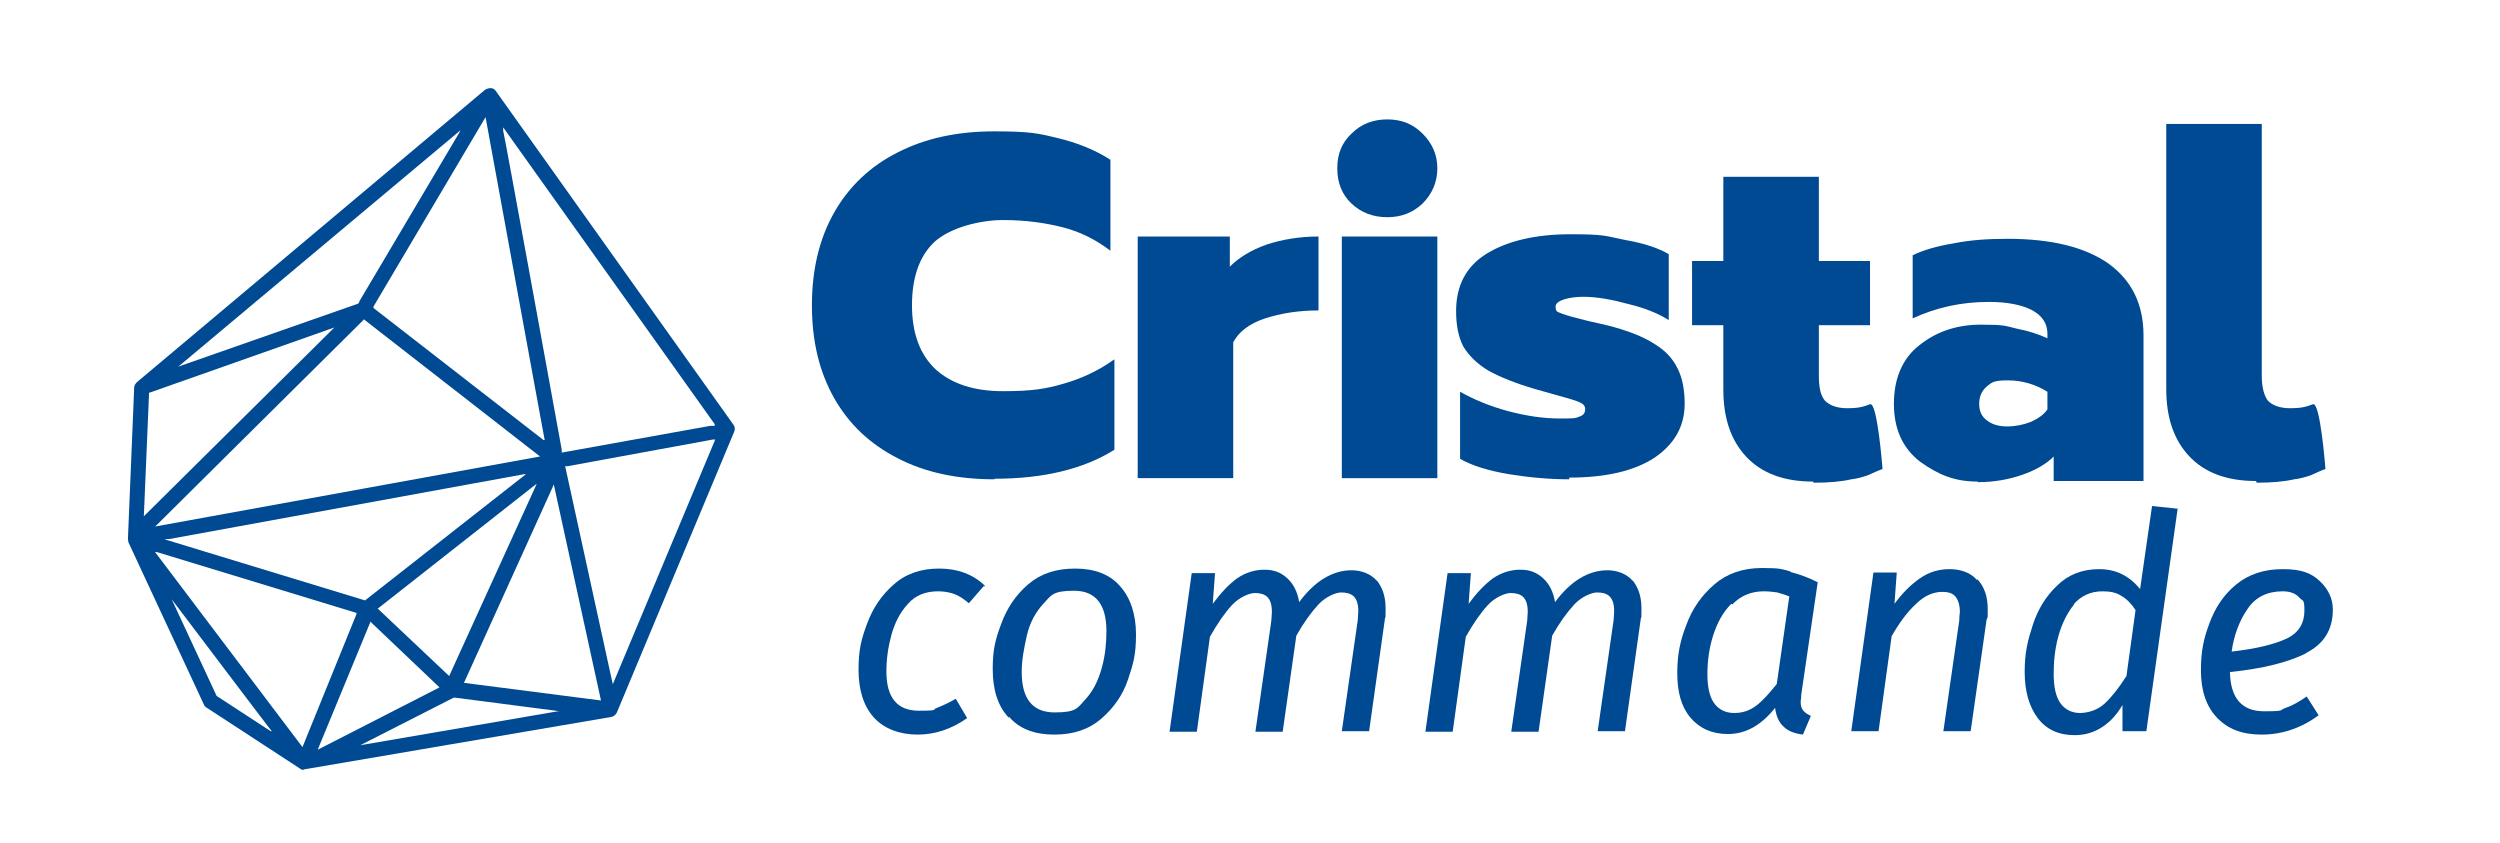
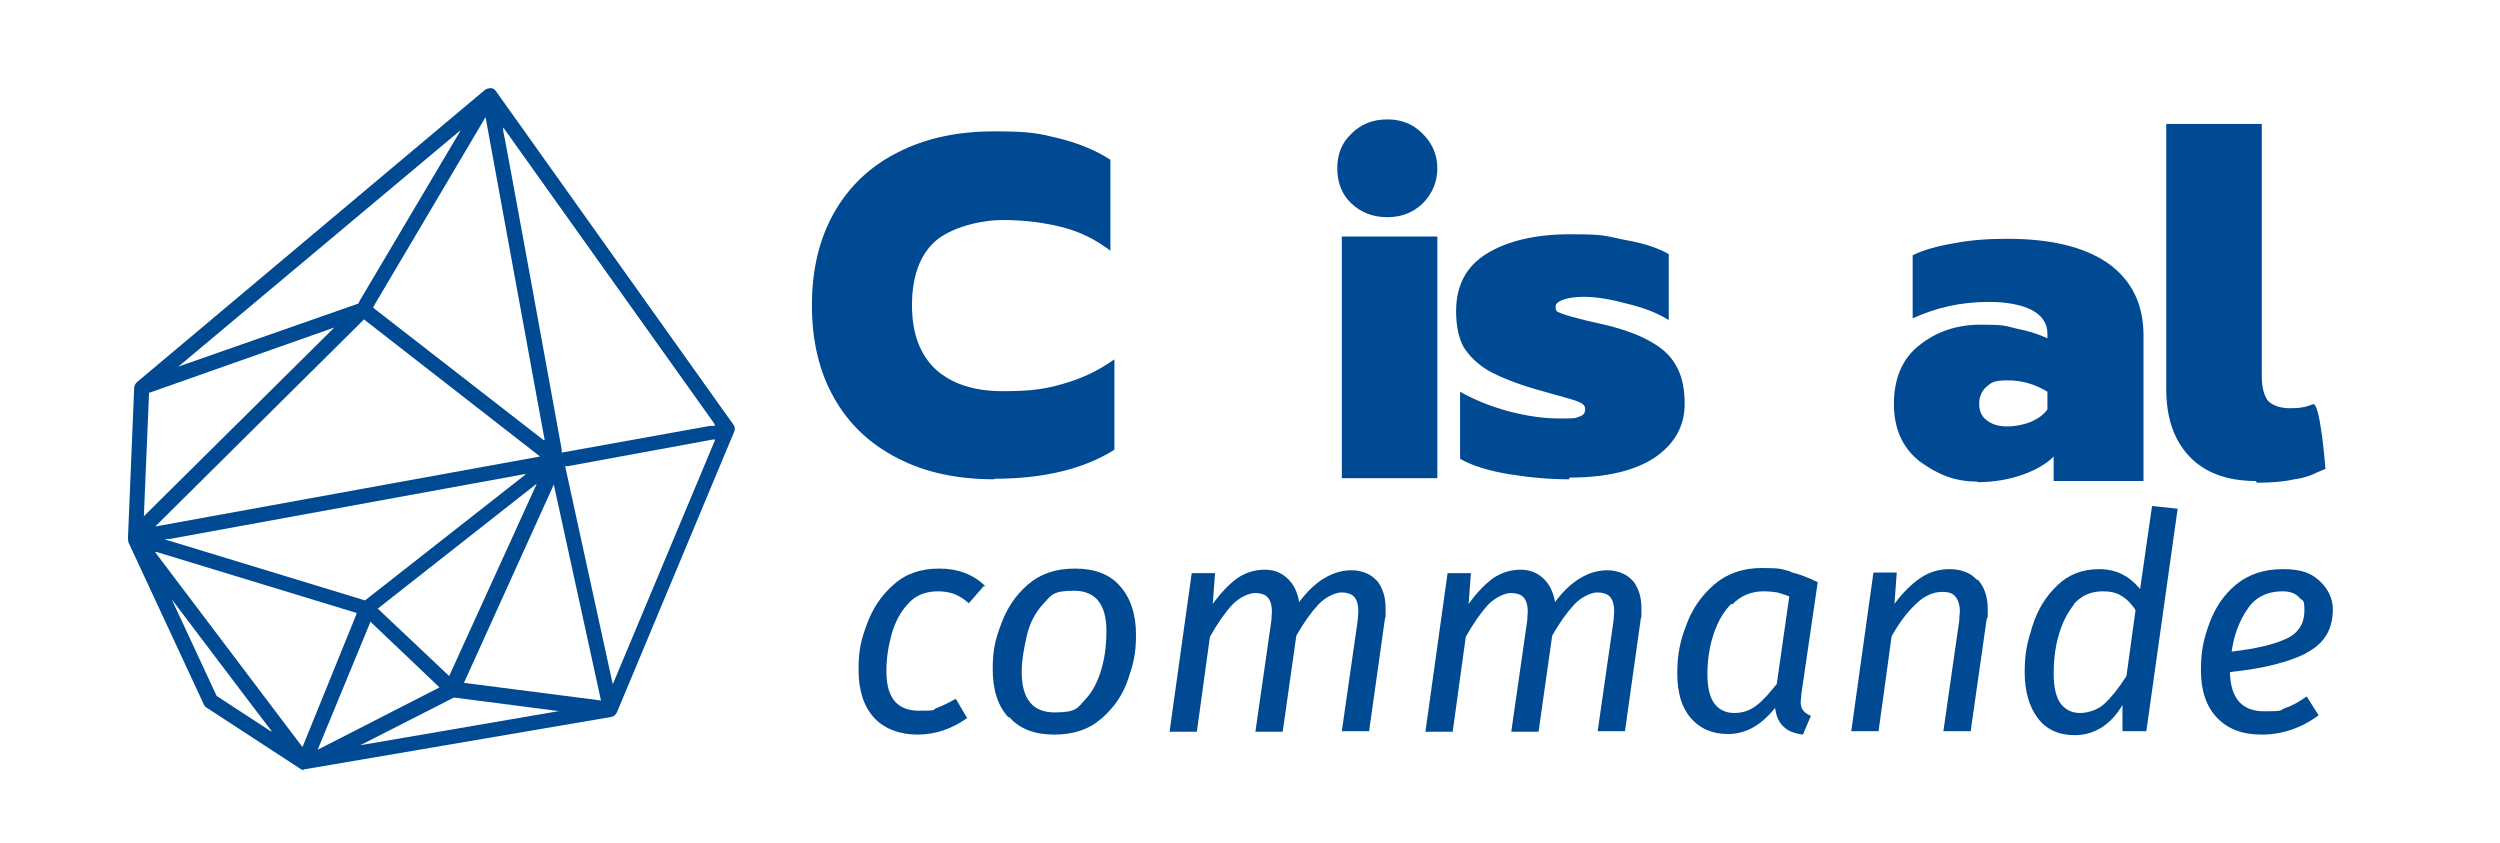
<svg xmlns="http://www.w3.org/2000/svg" id="Calque_1" version="1.1" viewBox="0 0 439.7 148.3">
  <defs>
    <style> .st0 { fill: #004a93; } </style>
  </defs>
  <path class="st0" d="M53.5,135.4c-.3,0-.5,0-.7-.2l-16.4-10.7c-.2-.1-.4-.3-.5-.5l-13.3-28.6c0-.2-.1-.4-.1-.6l1.1-26.6c0-.4.2-.7.5-1L85.3,15.8c.3-.2.7-.3,1-.3.4,0,.7.2.9.5l41.8,58.7c.3.4.3.9.1,1.3l-20.6,49.3c-.2.4-.5.7-1,.8l-53.9,9.2c0,0-.1,0-.2,0ZM125.7,74.6l-37.2-52.2v.6c.1,0,10.3,56.1,10.3,56.1v.5c0,0,26.1-4.7,26.1-4.7h.8ZM64,56.2l-36.7,36.4,67.6-12.3h.1s-30.7-23.9-30.7-23.9l-.2-.2ZM65.6,54.1l30,23.3h.2c0,.1-10.4-56.8-10.4-56.8l-19.7,33.3v.2ZM63.2,53l17.6-29.7.2-.4-49.3,41.3-.4.3,31.7-11.1.2-.3ZM58.8,57.6l-32.6,11.5v.4s-.9,21.3-.9,21.3l33.2-32.9.3-.3ZM81.6,120.1l24.1,3.1-8.3-38-.3.7-15.5,34.2h.1ZM63.2,131.1l34.9-6h.2s.2,0,.2,0h0s-18.5-2.4-18.5-2.4h-.2s-16.3,8.3-16.3,8.3l-.3.2ZM30.8,106.7l7.3,15.7,9.5,6.2h.2c0,.1-17.6-23.2-17.6-23.2l.6,1.3ZM29.1,94.9l35.1,10.7,28.3-22.2h-.3s-62.4,11.4-62.4,11.4h-.7ZM27.2,97l26,34.4,9.5-23.4v-.2c0,0-35.1-10.7-35.1-10.7h-.4ZM56,131.8l21.3-10.9h0c0,0-12.2-11.6-12.2-11.6v.2c0,0-9.2,22.3-9.2,22.3h.2ZM66.5,107.1l12.5,11.8h0c0,0,15.4-33.8,15.4-33.8l-.3.2-27.6,21.7h-.1ZM107.8,120.3l18-43h-.4c0,0-25.6,4.7-25.6,4.7h-.4c0,0,8.1,37.1,8.1,37.1l.3,1.3h0Z" />
  <g>
    <path class="st0" d="M174.9,84.3c-6.5,0-12.2-1.2-17-3.7-4.9-2.5-8.6-6-11.2-10.6-2.6-4.6-3.9-10-3.9-16.3s1.3-11.7,3.9-16.3c2.6-4.6,6.4-8.2,11.2-10.6,4.9-2.5,10.5-3.7,17-3.7s7.9.4,11.2,1.2c3.3.8,6.4,2,9.2,3.8v16c-2.5-1.9-5.2-3.3-8.3-4.1-3.1-.8-6.6-1.3-10.6-1.3s-9.2,1.3-12,3.8c-2.7,2.5-4,6.3-4,11.2s1.4,8.7,4.2,11.3c2.8,2.5,6.7,3.8,11.8,3.8s7.5-.4,10.6-1.3c3.2-.9,6.2-2.3,9-4.3v15.9c-5.4,3.4-12.5,5.1-21.1,5.1Z" />
-     <path class="st0" d="M200.1,41.6h16.2v5.3c1.6-1.6,3.7-2.9,6.5-3.9,2.8-.9,5.8-1.4,9.1-1.4v13c-3.5,0-6.6.5-9.4,1.4-2.7.9-4.6,2.3-5.6,4.2v23.9h-16.8v-42.5Z" />
    <path class="st0" d="M244,38.2c-2.5,0-4.6-.8-6.3-2.4-1.7-1.6-2.5-3.7-2.5-6.2s.8-4.5,2.5-6.1c1.7-1.7,3.8-2.5,6.3-2.5s4.5.8,6.2,2.5c1.7,1.7,2.6,3.7,2.6,6.1s-.9,4.5-2.6,6.2c-1.7,1.6-3.7,2.4-6.2,2.4Z" />
    <rect class="st0" x="236" y="41.6" width="16.8" height="42.5" />
    <path class="st0" d="M276,84.3c-3.4,0-6.9-.3-10.6-.9-3.6-.6-6.5-1.5-8.6-2.7v-11.8c2.3,1.3,5.1,2.5,8.4,3.4,3.4.9,6.4,1.3,9,1.3s2.8,0,3.5-.3c.7-.2,1.1-.6,1.1-1.3s-.4-1-1.1-1.3c-.7-.3-2-.7-3.9-1.2l-3.9-1.1c-3.4-1-6.1-2.1-8.1-3.2-2-1.2-3.4-2.6-4.4-4.2-.9-1.7-1.3-3.8-1.3-6.3,0-4.5,1.8-7.9,5.4-10.1,3.6-2.2,8.5-3.4,14.7-3.4s6.1.3,9.6,1c3.5.6,6,1.5,7.7,2.5v11.6c-1.7-1.1-4.1-2.1-7-2.8-2.9-.8-5.6-1.3-8-1.3s-4.9.6-4.9,1.7.4.9,1.2,1.3c.8.3,2.3.7,4.3,1.2l3.5.8c3.6.9,6.4,2,8.4,3.3,2,1.2,3.3,2.7,4.1,4.4.8,1.6,1.2,3.7,1.2,6.1,0,4-1.8,7.1-5.3,9.5-3.5,2.3-8.5,3.5-15,3.5Z" />
-     <path class="st0" d="M318.9,84.7c-5.2,0-9.1-1.5-11.8-4.4-2.7-2.9-4-6.8-4-11.8v-11.3s-5.5,0-5.5,0v-11.3h5.5v-14.8s16.8,0,16.8,0v14.8h9v11.3h-9v8.9c0,2,.3,3.5,1.1,4.4.8.8,2.1,1.3,3.9,1.3s2.7-.2,4-.7,2.2,11.4,2.2,11.4c-.2,0-2.4,1-2.6,1.1-.9.3-1.9.6-2.9.7-1.7.4-3.9.6-6.6.6Z" />
    <path class="st0" d="M347.8,84.7c-4,0-6.9-1.2-10.1-3.5-3.1-2.4-4.6-5.8-4.6-10.2s1.5-8,4.5-10.3c3-2.4,6.6-3.6,10.8-3.6s4.2.2,6.3.7c2.1.4,3.9,1,5.4,1.7v-.8c0-1.8-.9-3.2-2.8-4.2-1.8-.9-4.3-1.4-7.5-1.4-4.9,0-9.3,1-13.4,2.9v-11.1c1.8-.9,4.2-1.6,7.2-2.1,3-.6,6.1-.8,9.5-.8,7.8,0,13.7,1.5,17.8,4.4,4.1,3,6.1,7.2,6.1,12.6v25.6h-15.8v-4.3c-1.3,1.3-3.2,2.4-5.5,3.2-2.3.8-4.9,1.3-7.8,1.3ZM353,75c1.5,0,2.9-.3,4.2-.8,1.3-.6,2.3-1.3,2.9-2.2v-3.1c-2.1-1.3-4.4-2-7-2s-2.8.4-3.7,1.1c-.8.7-1.3,1.7-1.3,3s.4,2.2,1.3,2.9,2,1.1,3.6,1.1Z" />
    <path class="st0" d="M396.8,84.6c-5.2,0-9.1-1.5-11.8-4.4-2.7-2.9-4-6.8-4-11.8V21.8h16.8v44.3c0,2,.4,3.5,1.1,4.4.8.8,2.1,1.3,3.9,1.3s2.7-.2,4-.7,2.2,11.4,2.2,11.4c-.2,0-2.4,1-2.6,1.1-.9.3-1.9.6-2.9.7-1.7.4-3.9.6-6.6.6Z" />
  </g>
  <g>
    <path class="st0" d="M173,103.1l-2.6,3c-.8-.7-1.7-1.3-2.5-1.6-.8-.3-1.8-.5-2.9-.5-2.2,0-4,.7-5.3,2.2-1.4,1.5-2.3,3.3-2.9,5.4-.6,2.2-.9,4.3-.9,6.5,0,4.6,1.9,6.9,5.7,6.9s2.2-.2,3.2-.5c1-.4,2.1-.9,3.3-1.6l2,3.4c-2.7,1.9-5.6,2.9-8.7,2.9s-5.9-1-7.7-3c-1.8-2-2.7-4.8-2.7-8.4s.5-5.4,1.5-8.1c1-2.7,2.5-5,4.7-6.9,2.1-1.9,4.8-2.8,8-2.8s6,1,8.1,3.1Z" />
    <path class="st0" d="M177.4,126.2c-1.9-2-2.8-4.9-2.8-8.5s.5-5.3,1.5-8c1-2.7,2.5-5,4.7-6.9,2.2-1.9,4.9-2.8,8.3-2.8s6.1,1,7.9,3.1c1.8,2,2.8,4.9,2.8,8.5s-.5,5.2-1.4,7.9-2.5,5-4.7,6.9c-2.2,1.9-4.9,2.8-8.3,2.8s-6.1-1-7.9-3.1ZM190.9,123c1.4-1.5,2.3-3.4,2.9-5.6.6-2.2.8-4.3.8-6.4,0-4.7-1.9-7.1-5.7-7.1s-4,.8-5.4,2.3-2.4,3.4-2.9,5.6-.9,4.3-.9,6.4c0,4.7,1.9,7.1,5.8,7.1s4-.8,5.4-2.3Z" />
    <path class="st0" d="M242,101.9c1.1,1.3,1.7,2.9,1.7,5.1s0,1.4-.1,1.7l-2.8,19.9h-4.8l2.8-19.5c0-.4.1-1,.1-1.6,0-1.3-.3-2.1-.8-2.6-.5-.5-1.3-.7-2.2-.7s-2.7.7-4,2.1c-1.3,1.4-2.6,3.2-3.9,5.5l-2.4,16.9h-4.8l2.8-19.5c0-.4.1-1,.1-1.6,0-1.3-.3-2.1-.8-2.6s-1.3-.7-2.2-.7-2.7.7-4,2.1c-1.3,1.4-2.6,3.3-3.9,5.6l-2.3,16.7h-4.8l3.9-27.9h4.1l-.4,5.4c1.4-1.9,2.8-3.4,4.3-4.5,1.5-1,3.1-1.5,4.8-1.5s2.9.5,4,1.5,1.8,2.4,2.1,4.2c1.4-1.9,2.9-3.3,4.4-4.2s3.1-1.4,4.8-1.4,3.4.6,4.5,1.9Z" />
    <path class="st0" d="M287,101.9c1.1,1.3,1.7,2.9,1.7,5.1s0,1.4-.1,1.7l-2.8,19.9h-4.8l2.8-19.5c0-.4.1-1,.1-1.6,0-1.3-.3-2.1-.8-2.6-.5-.5-1.3-.7-2.2-.7s-2.7.7-4,2.1c-1.3,1.4-2.6,3.2-3.9,5.5l-2.4,16.9h-4.8l2.8-19.5c0-.4.1-1,.1-1.6,0-1.3-.3-2.1-.8-2.6s-1.3-.7-2.2-.7-2.7.7-4,2.1c-1.3,1.4-2.6,3.3-3.9,5.6l-2.3,16.7h-4.8l3.9-27.9h4.1l-.4,5.4c1.4-1.9,2.8-3.4,4.3-4.5,1.5-1,3.1-1.5,4.8-1.5s2.9.5,4,1.5,1.8,2.4,2.1,4.2c1.4-1.9,2.9-3.3,4.4-4.2s3.1-1.4,4.8-1.4,3.4.6,4.5,1.9Z" />
    <path class="st0" d="M314.9,100.6c1.6.4,3.2,1,4.8,1.8l-2.9,19.8c0,.6-.1,1-.1,1.2,0,.6.1,1.1.4,1.5.3.4.7.7,1.4,1l-1.4,3.3c-1.5-.2-2.6-.6-3.4-1.4-.8-.7-1.3-1.8-1.5-3.3-1.1,1.4-2.4,2.6-3.8,3.4s-2.9,1.2-4.5,1.2c-2.8,0-5-1-6.6-2.9-1.6-1.9-2.3-4.5-2.3-7.8s.5-5.7,1.6-8.5c1-2.8,2.7-5.2,4.9-7.1,2.2-1.9,5-2.9,8.4-2.9s3.4.2,5,.6ZM304.5,106.2c-1.5,1.5-2.5,3.4-3.2,5.6-.7,2.2-1,4.5-1,6.8s.4,4,1.2,5.1c.8,1.1,2,1.7,3.5,1.7s2.7-.4,3.9-1.3,2.3-2.2,3.6-3.8l2.2-15.4c-.7-.3-1.5-.5-2.1-.7-.7-.1-1.5-.2-2.4-.2-2.2,0-4.1.8-5.5,2.3Z" />
    <path class="st0" d="M347.8,101.9c1.2,1.3,1.8,3,1.8,5.2s0,1.2-.2,1.9l-2.8,19.6h-4.8l2.8-19.5c0-.8.1-1.3.1-1.5,0-1.2-.3-2.1-.8-2.7s-1.3-.8-2.3-.8c-1.6,0-3.2.7-4.7,2.2-1.5,1.4-2.9,3.3-4.2,5.6l-2.3,16.7h-4.8l3.9-27.9h4.1l-.4,5.5c1.4-1.9,2.9-3.4,4.5-4.5,1.6-1.1,3.3-1.6,5.2-1.6s3.7.6,4.8,1.9Z" />
    <path class="st0" d="M383,89.5l-5.5,39.1h-4.2v-4.6c-1,1.7-2.2,3-3.6,3.9-1.4.9-3,1.4-4.8,1.4-2.8,0-5-1-6.5-3-1.5-2-2.3-4.7-2.3-8.1s.5-5.4,1.4-8.2c.9-2.8,2.3-5.1,4.3-7,1.9-1.9,4.4-2.9,7.4-2.9s5.3,1.2,7.2,3.5l2.1-14.6,4.8.5ZM364.8,106.3c-1.3,1.6-2.2,3.5-2.8,5.7-.6,2.2-.8,4.4-.8,6.6s.4,4,1.2,5.1c.8,1.1,2,1.7,3.4,1.7s3.1-.5,4.3-1.6c1.2-1.1,2.5-2.7,3.9-4.9l1.6-11.6c-.7-1.1-1.6-2-2.5-2.5-.9-.6-2-.8-3.3-.8-2.1,0-3.8.8-5.1,2.3Z" />
    <path class="st0" d="M405.6,114.9c-3.2,1.6-7.6,2.7-13.4,3.3.1,4.6,2.1,6.9,6,6.9s2.6-.2,3.8-.6c1.2-.4,2.4-1.1,3.7-2l2.1,3.3c-3.1,2.3-6.5,3.4-10,3.4s-6-1-7.9-3c-1.9-2-2.8-4.8-2.8-8.3s.5-5.6,1.5-8.3c1-2.7,2.5-5,4.7-6.8,2.2-1.8,4.9-2.7,8.2-2.7s5,.7,6.5,2.1c1.5,1.4,2.3,3.1,2.3,5,0,3.6-1.6,6.1-4.8,7.7ZM402.2,112.3c2.1-1,3.1-2.7,3.1-4.9s-.3-1.6-.9-2.3c-.6-.7-1.6-1.1-2.9-1.1-2.7,0-4.8,1-6.2,3.1-1.4,2-2.4,4.6-2.8,7.5,4.4-.5,7.6-1.3,9.7-2.3Z" />
  </g>
</svg>